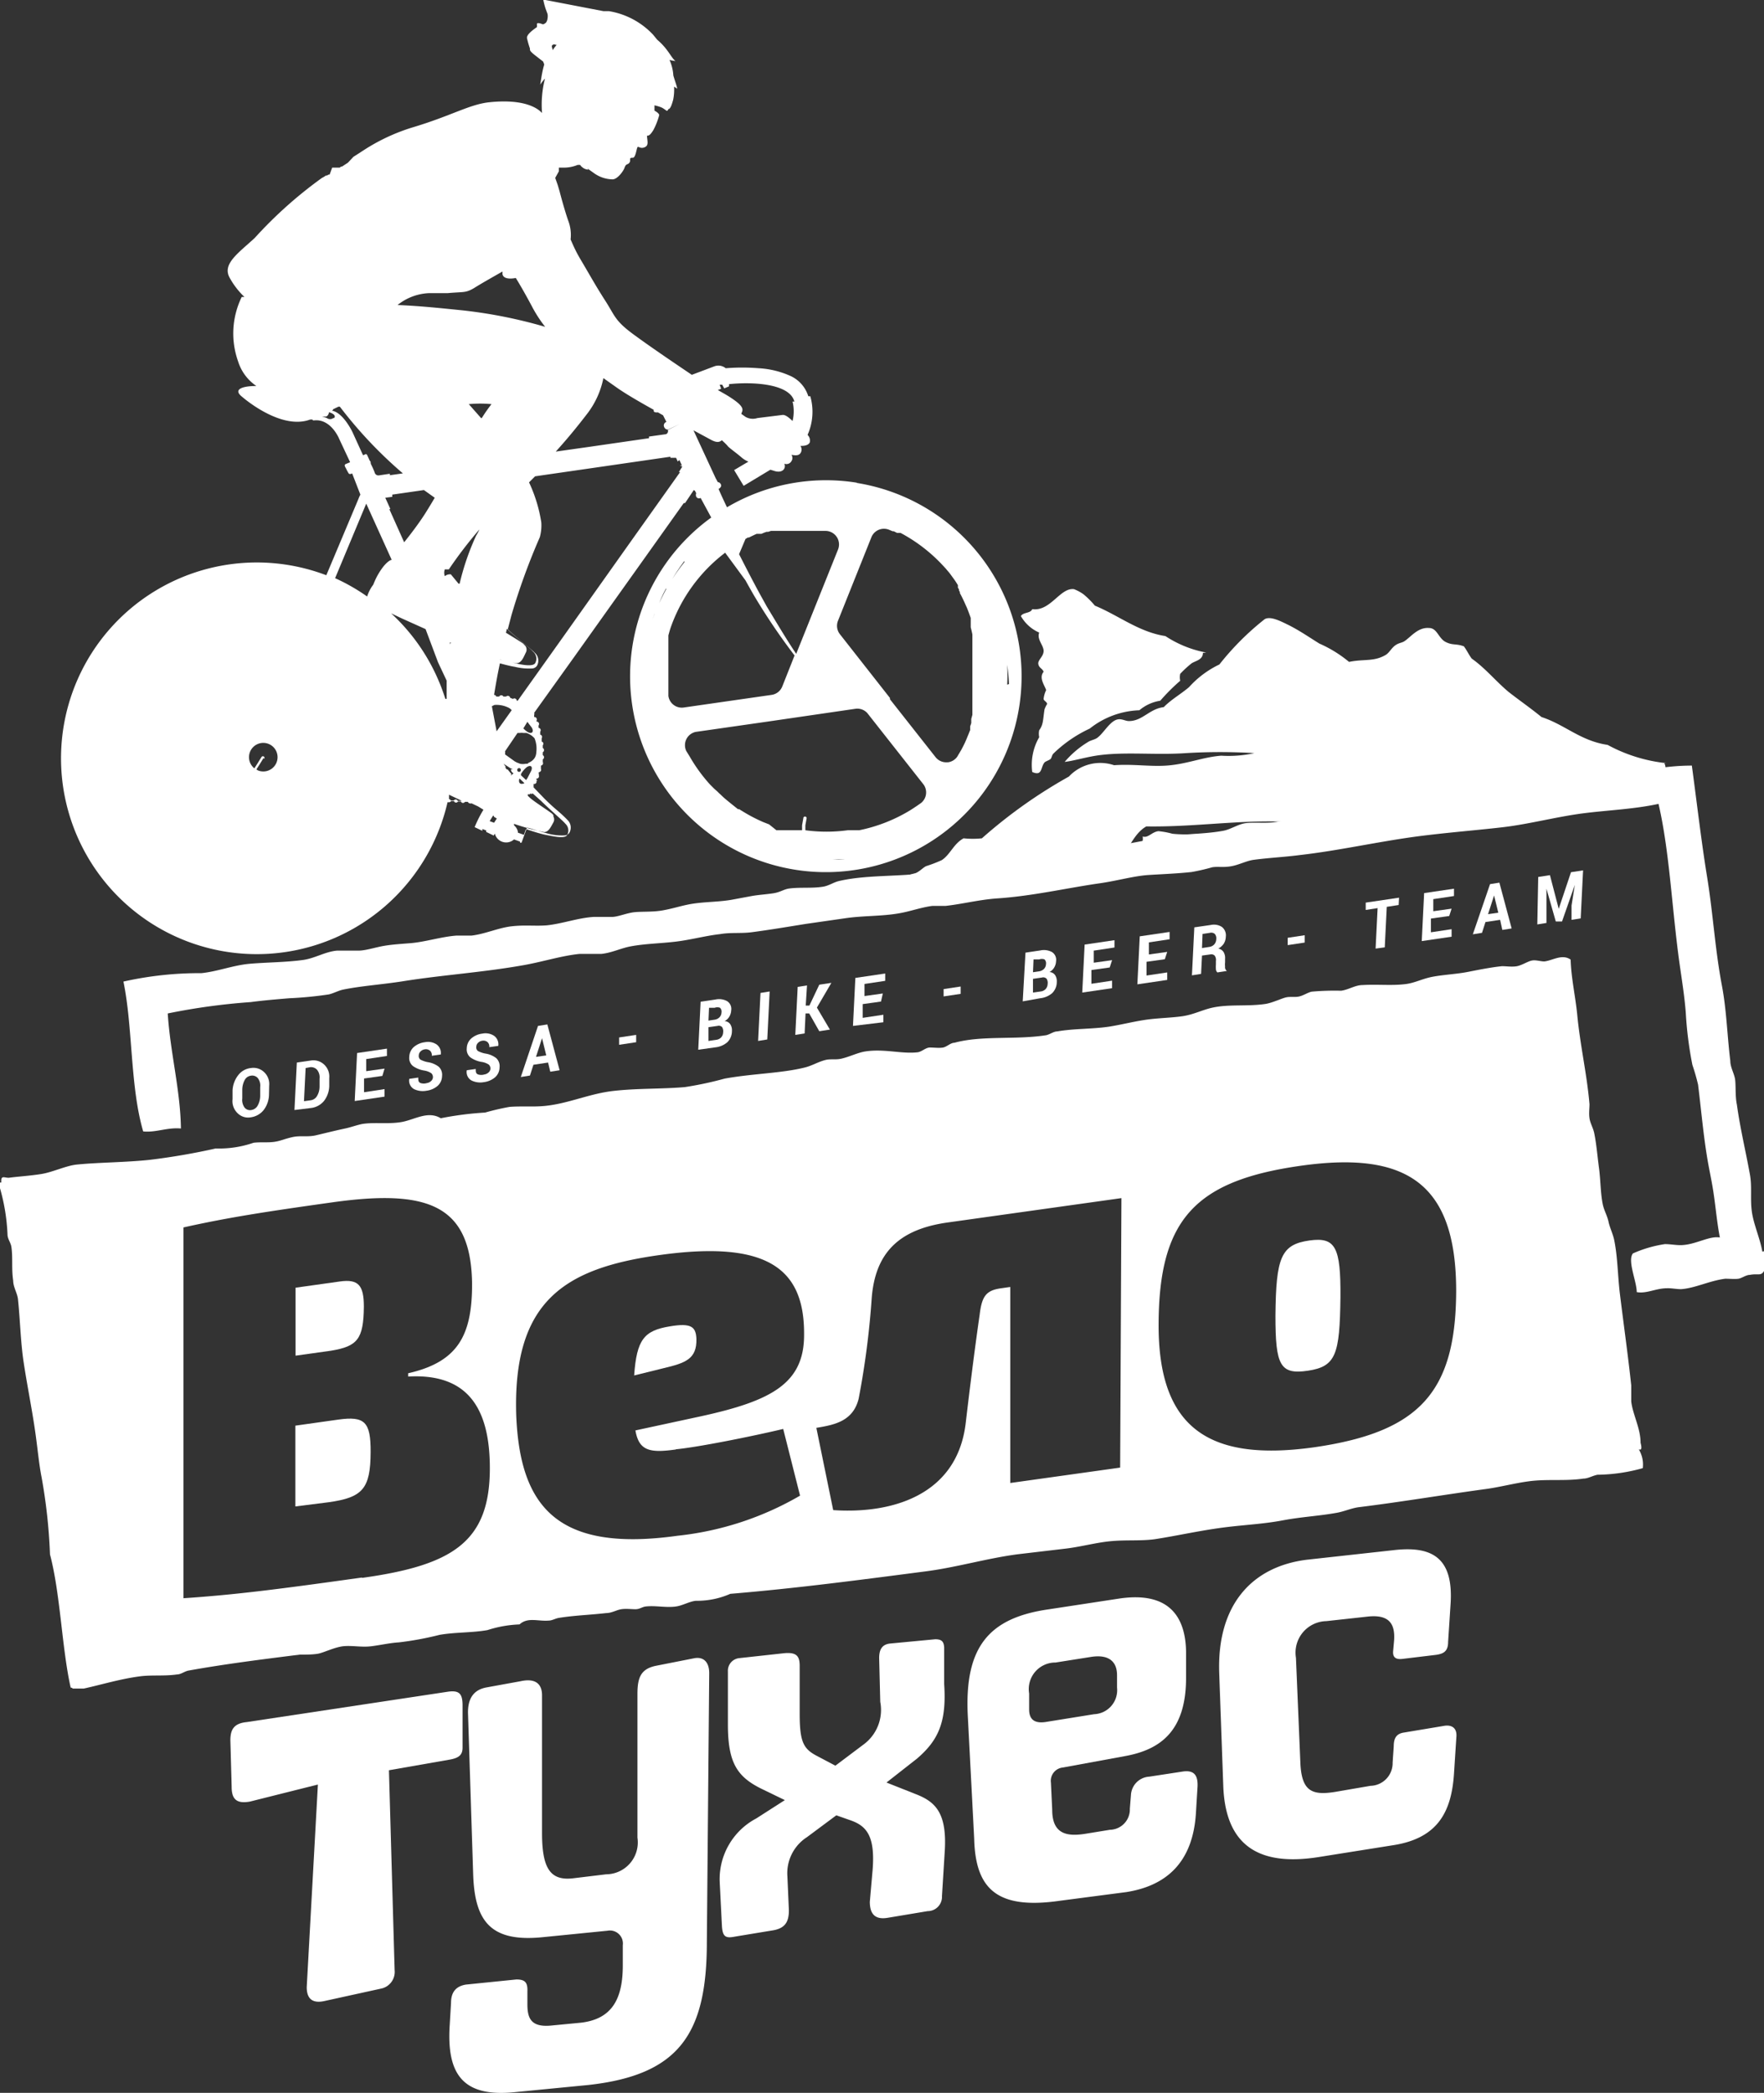
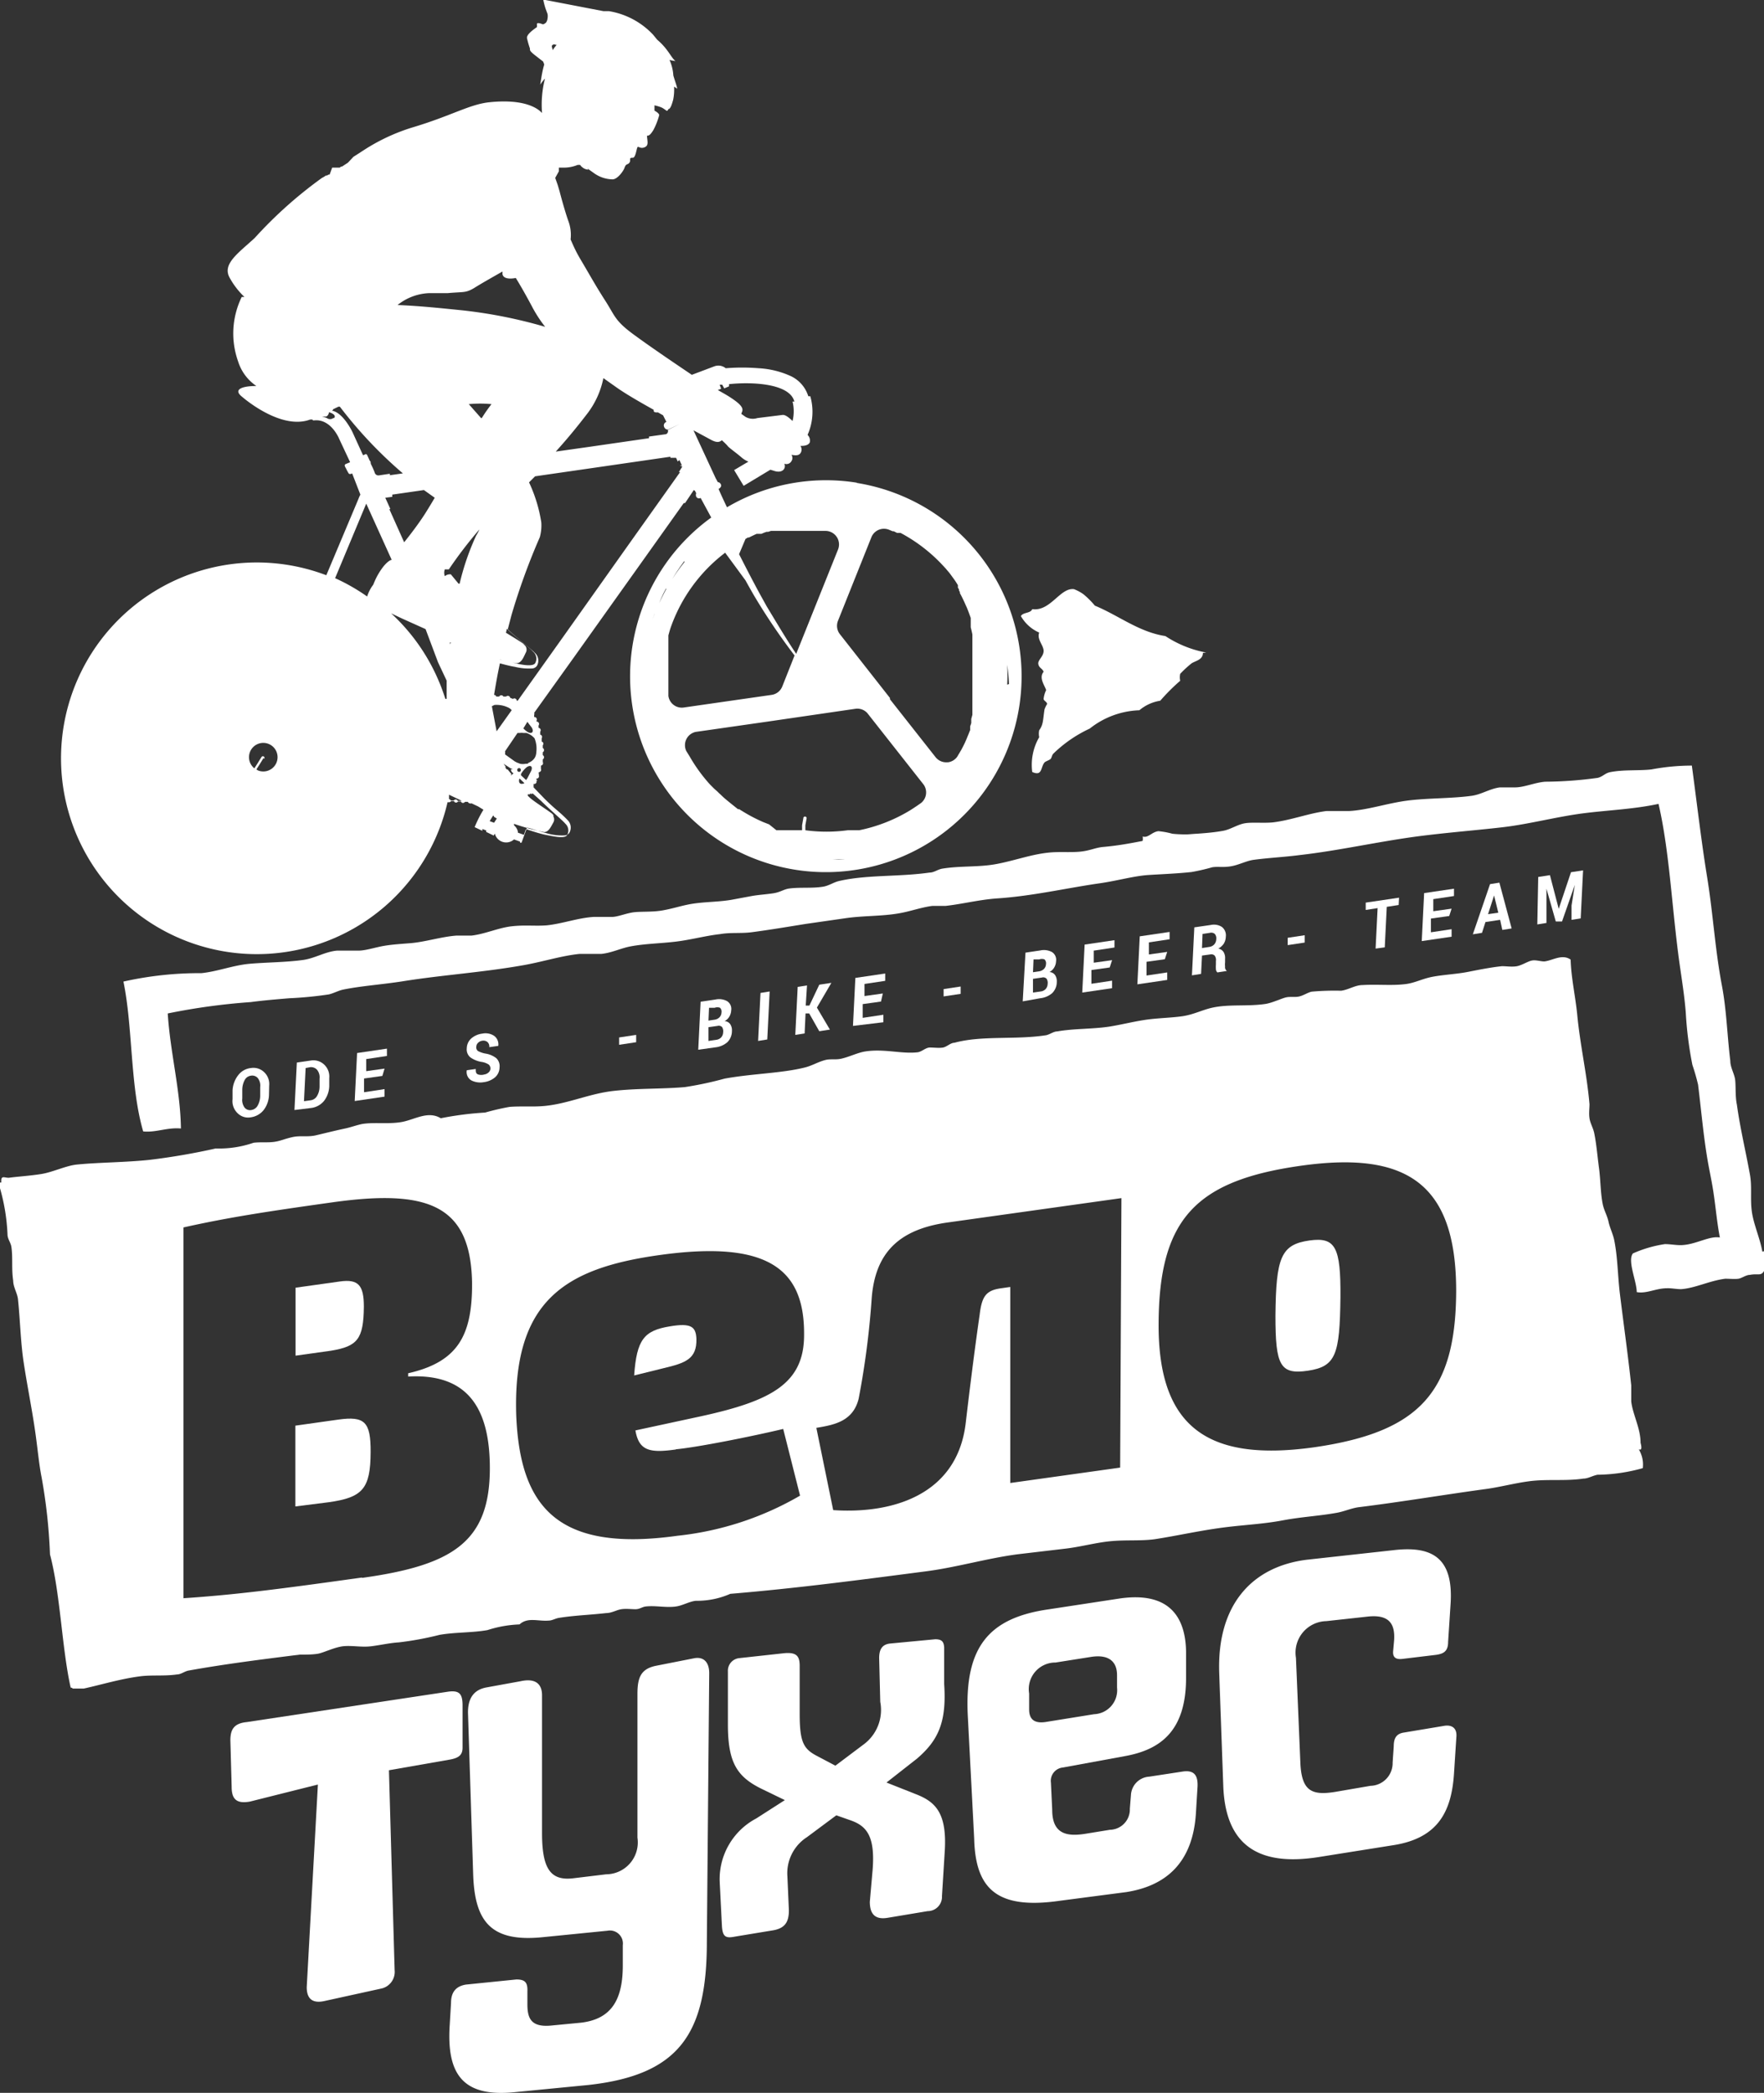
<svg xmlns="http://www.w3.org/2000/svg" viewBox="0 0 96.33 114.24">
  <rect x="0" y="0" width="96.33" height="114.24" fill="#333333" stroke="none" />
  <defs>
    <style>.cls-1,.cls-2{fill:#fff;}.cls-1{fill-rule:evenodd;}</style>
  </defs>
  <title>Asset 4</title>
  <g id="Layer_2" data-name="Layer 2">
    <g id="_19" data-name="19">
      <path class="cls-1" d="M96.33,68.3v1.08c-.17.29-.32.12-.77.21-.21,0-.44.18-.62.21s-.53,0-.72,0c-.84.1-1.66.52-2.42.57-.25,0-.53-.06-.77-.05-.6,0-1.12.31-1.65.21,0-.59-.52-1.71-.21-2.11a6.69,6.69,0,0,1,1.75-.51c.34,0,.68.08,1,.05.75-.06,1.45-.51,2-.41-.18-.92-.24-1.86-.41-2.83-.08-.46-.18-.92-.26-1.39-.23-1.35-.34-2.66-.52-4.12a11.21,11.21,0,0,0-.31-1.08,20.31,20.31,0,0,1-.36-2.83c-.07-.94-.23-1.89-.36-2.83-.41-3-.53-6-1.13-8.59-1.34.29-2.72.34-4.07.51-1.5.19-3,.6-4.48.77s-3.16.3-4.73.51c-2.12.29-4.25.77-6.28,1-.83.11-1.68.15-2.52.26-.42.05-.84.29-1.29.36s-.67,0-1,.05a11.37,11.37,0,0,1-1.13.26c-.74.08-1.49.11-2.32.16s-1.78.33-2.73.46c-1.86.27-3.63.69-5.56.82-1,.07-1.91.31-2.83.41-.23,0-.49,0-.72,0-.62.08-1.23.31-1.85.41-.94.16-1.91.12-2.88.26l-2.16.31c-1,.16-2,.33-3,.46-.57.07-1.13,0-1.7.1-.8.09-1.59.31-2.42.41s-1.68.11-2.47.26c-.53.1-1.05.36-1.6.41-.39,0-.8,0-1.18,0-1,.1-2,.43-3.09.62-2.2.39-4.41.53-6.54.87-1.13.18-2.26.25-3.29.46-.27.06-.51.2-.77.26a20.71,20.71,0,0,1-2.16.21c-.72.06-1.44.12-2.11.21a34.76,34.76,0,0,0-4.53.62c.14,2.16.69,4.18.72,6.28-.75-.07-1.36.23-2.06.16-.72-2.45-.56-5.68-1.08-8.18A19,19,0,0,1,11,53.12c.88-.09,1.73-.43,2.62-.51s2-.08,2.93-.21c.65-.09,1.2-.45,1.85-.51.38,0,.79,0,1.18,0s.92-.18,1.39-.26,1-.11,1.49-.15c.83-.08,1.65-.35,2.47-.41.27,0,.55,0,.82,0,.76-.09,1.47-.43,2.21-.51s1.26,0,1.9-.05c.86-.09,1.71-.41,2.57-.46.35,0,.69,0,1,0s.81-.22,1.24-.26,1,0,1.54-.1.86-.21,1.34-.31c.77-.16,1.58-.13,2.37-.26l1.13-.21c.4-.07.79-.09,1.18-.15s.57-.22.87-.26c.6-.08,1.24,0,1.85-.1.31-.05.57-.24.87-.31,1.51-.35,3.26-.22,4.94-.46.24,0,.43-.16.67-.21,1-.17,2-.07,3-.26s1.87-.52,2.83-.62c.56-.06,1.14,0,1.7-.05s.84-.22,1.29-.26c1.49-.13,2.6-.47,3.86-.62.89-.1,1.8-.1,2.68-.26.4-.07.78-.34,1.18-.41s1,0,1.54-.05c1-.12,2-.51,2.93-.62.41,0,.83,0,1.23,0,1-.05,2.1-.43,3.19-.57s2.4-.11,3.5-.26c.53-.07,1-.39,1.54-.46.27,0,.56,0,.82,0,.52,0,1.07-.26,1.65-.31a21.75,21.75,0,0,0,2.88-.21c.28-.07.39-.25.67-.31.76-.15,1.55-.07,2.26-.15a12,12,0,0,1,2.21-.21c.27,2,.52,4.15.82,6,.34,2.06.44,4,.82,6,.26,1.37.29,2.75.46,4.12,0,.35.21.68.26,1s0,.93.1,1.39c.18,1.31.49,2.57.72,3.86.11.65,0,1.31.1,2s.44,1.43.57,2.16" />
      <path class="cls-1" d="M19.87,71.33c0-1.18-.3-1.52-1.31-1.38l-2.42.34V74l1.93-.27C19.53,73.49,19.85,73.09,19.87,71.33Z" />
      <path class="cls-1" d="M36.58,72.4c-1.41.23-1.81.72-1.95,2.68l1.62-.4c1.17-.28,1.81-.49,1.78-1.6C38,72.43,37.76,72.2,36.58,72.4Z" />
      <path class="cls-1" d="M18.47,77.49l-2.34.33v4.41L17.95,82c1.85-.26,2.28-.73,2.29-2.73C20.25,77.6,19.91,77.29,18.47,77.49Z" />
      <path class="cls-1" d="M71.52,67.71c-1.56.22-1.84.9-1.87,4.11,0,2.71.25,3.23,1.78,3s1.73-.89,1.77-4C73.22,68.07,72.93,67.52,71.52,67.71Z" />
      <path class="cls-1" d="M89.49,79.11c.24.11.11-.3.1-.36,0-.79-.44-1.57-.51-2.26,0-.29,0-.58,0-.87-.18-1.67-.42-3.37-.62-5-.12-1-.12-2-.31-2.93-.06-.31-.24-.67-.31-1s-.24-.61-.31-.93c-.13-.61-.12-1.33-.21-2s-.14-1.32-.26-1.9c-.06-.3-.22-.54-.26-.82s0-.52,0-.77c-.14-1.64-.51-3.2-.67-4.89-.1-1-.33-2-.36-3-.47-.33-1,.06-1.44.1-.21,0-.45-.09-.67-.05s-.55.26-.82.31-.55,0-.82,0c-.59.06-1.24.19-1.85.31s-1.29.15-1.9.26-1,.35-1.54.41c-.75.09-1.53,0-2.32.05-.41,0-.77.26-1.18.31a14.16,14.16,0,0,0-1.6.05c-.22.05-.43.2-.67.26s-.48,0-.72.05-.75.3-1.13.36c-1,.15-2,0-2.93.21-.53.12-1,.37-1.6.46s-1.42.1-2.11.21-1.27.26-1.9.36c-.95.14-1.92.1-2.83.26-.21,0-.41.17-.62.21-1.69.26-3.5,0-5,.41-.21,0-.41.22-.62.26s-.49,0-.72,0-.44.23-.67.26c-.87.1-1.81-.2-2.83-.05-.44.06-.93.32-1.39.41-.26.05-.54,0-.77.05-.4.09-.75.31-1.13.41-1.28.33-2.92.34-4.43.62a19.15,19.15,0,0,1-2.16.46c-1.29.11-2.59.06-3.91.21s-2.47.7-3.76.82c-.63.06-1.26,0-1.9.05a13.27,13.27,0,0,0-1.34.31,17.75,17.75,0,0,0-2.42.31c-.71-.43-1.44.09-2.16.21s-1.45,0-2.11.1c-.32.06-.65.19-1,.26-.56.12-1.07.25-1.54.36s-.84,0-1.29.1-.64.21-1,.26-.75,0-1.13.05a5.76,5.76,0,0,1-2.06.31,36.2,36.2,0,0,1-3.6.62c-1.29.14-2.83.14-4,.26-.57.06-1.3.41-1.9.51s-1.39.15-1.8.21c-.26,0-.44-.16-.41.26H0v.31a10.79,10.79,0,0,1,.41,2.52c0,.24.17.44.21.67.09.6,0,1.19.1,1.85,0,.35.22.68.26,1,.12,1.13.14,2.31.31,3.45s.44,2.48.62,3.71c.13.88.22,1.88.36,2.57a29.85,29.85,0,0,1,.46,4.22C3.3,87,3.38,90,3.86,92.12c0,0,.1,0,.1.05h.62c1-.22,2-.53,3.09-.67.64-.08,1.31,0,2-.1.21,0,.41-.17.62-.21,2-.36,4-.61,6.07-.87.34,0,.7,0,1-.05s.91-.36,1.39-.41,1,.07,1.54,0,1-.18,1.49-.21A17.07,17.07,0,0,0,24,89.24c.86-.15,1.77-.11,2.62-.26a6.41,6.41,0,0,1,1.75-.31c.45-.41,1-.16,1.6-.21.18,0,.36-.12.57-.15.9-.14,1.6-.15,2.57-.26.29,0,.56-.17.82-.21s.53,0,.77,0,.37-.13.57-.15c.54-.06,1.12.08,1.65,0,.36-.05.71-.27,1.08-.31A4.5,4.5,0,0,0,39.88,87c3.62-.3,7.16-.77,10.7-1.23,1.68-.22,3.32-.71,5-.93l2.63-.31c.84-.1,1.68-.34,2.52-.41s1.56,0,2.32-.1c1.25-.19,2.57-.5,4-.67,1-.12,2-.17,3-.36s2-.24,2.93-.41c.42-.07.82-.26,1.23-.31,2.35-.29,4.7-.69,7-1,.76-.11,1.51-.31,2.26-.41,1-.14,2,0,3-.15.25,0,.5-.16.77-.21a9.51,9.51,0,0,0,2.47-.36A1.61,1.61,0,0,0,89.49,79.11Zm-69.72,7c-4.5.63-6.9.94-9.75,1.13V67c2.45-.55,4.64-.88,8.13-1.37,5.28-.74,7.58.17,7.63,4.46,0,2.79-.76,4.25-3.49,4.87v.18c3.18-.18,4.46,1.64,4.46,5C26.75,84.16,24.73,85.44,19.77,86.13Zm17.14-7C38.09,79,41,78.42,42.77,78l.92,3.64A16.81,16.81,0,0,1,37,83.83c-6.58.92-8.61-1.59-8.81-6.59C28,71,30.85,69.23,36,68.51c6-.84,7.94.8,7.91,4.36,0,2.65-1.79,3.6-5.64,4.44l-3.57.77C34.89,79.2,35.49,79.32,36.91,79.12Zm24.26,1-6,.84,0-10.7-.49.07c-.81.11-1.06.41-1.18,1.43-.3,2.07-.6,4.53-.76,5.9-.45,3.95-4,5-7.24,4.78l-.92-4.49c.95-.16,2-.34,2.31-1.59a45.5,45.5,0,0,0,.71-5.45c.18-2.47,1.44-3.79,4.15-4.17l9.49-1.33ZM71.77,79c-5.71.8-8.52-1-8.5-6.72s2-7.84,7.79-8.65,8.46,1,8.46,6.84C79.5,76,77.51,78.17,71.77,79Z" />
      <path class="cls-1" d="M65.69,35.64c0,.38-.41.43-.62.57a5.91,5.91,0,0,0-.62.57.87.87,0,0,0,0,.38,10.6,10.6,0,0,0-1.09,1.09,2.31,2.31,0,0,0-1.14.52,4.6,4.6,0,0,0-2.71,1,7.15,7.15,0,0,0-2,1.38c-.08.11-.08.22-.14.28s-.28.13-.33.19c-.22.26-.11.77-.67.52a3,3,0,0,1,.38-1.9.89.89,0,0,1,0-.38c.23-.31.2-.56.29-1.14a1.65,1.65,0,0,1,.14-.29c0-.12-.19-.18-.19-.28a1.43,1.43,0,0,1,.14-.48c-.09-.27-.41-.67-.14-1-.06-.18-.26-.21-.29-.43s.29-.4.29-.71-.38-.63-.24-1a2.13,2.13,0,0,1-1-.9c.12-.22.53-.14.62-.38,1,.14,1.52-1.19,2.28-1.09a2.35,2.35,0,0,1,.52.28,4.79,4.79,0,0,1,.62.62c1.29.53,2.4,1.44,3.85,1.66a6.06,6.06,0,0,0,2.23.9" />
      <path class="cls-1" d="M68.25,45.85c-1.95.51-4.26.65-6.32,1,.1-.48.55-.66.47-1.19.3.1.5-.25.86-.29a4.37,4.37,0,0,1,.76.14c1.47.16,3.33-.29,4.23.28" />
-       <path class="cls-1" d="M90.87,41.63c.14.2.08.61.1,1-7.16,1-14.25,2.14-21.29,3.14a8.82,8.82,0,0,1,2-.76c-2.85-.46-5.93.15-9.08.1-.71.4-.93,1.28-1.52,1.81a13.22,13.22,0,0,0-1.76.33c-.81.08-1.65-.13-2.47,0-.47.07-.89.25-1.33.28s-.78,0-1.19,0-1,.33-1.57.38-1.18-.07-1.76,0c-.38,0-.79.23-1.19.28s-.55,0-.81,0c-.46.07-.89.39-1.33.33A11.44,11.44,0,0,1,50,47.66c.22-.09.38-.28.57-.38a7.44,7.44,0,0,0,.86-.33c.47-.31.64-.89,1.19-1.19a4.77,4.77,0,0,0,1,0,27,27,0,0,1,4.75-3.37,2.35,2.35,0,0,1,2.47-.62c1.12-.08,2.08.11,3.09,0s1.82-.45,2.76-.52a6.56,6.56,0,0,0,1.81-.14,31,31,0,0,0-3.75,0c-1.59.11-3.2-.07-4.61.1-.73.08-1.43.31-2,.38a5.22,5.22,0,0,1,1.28-1.09c.15-.1.37-.12.52-.24.37-.28.72-1,1.19-1,.19,0,.35.1.52.1.74,0,1.12-.67,1.9-.76.41-.42.92-.7,1.38-1.09a5.3,5.3,0,0,1,1.66-1.24,14.9,14.9,0,0,1,2.47-2.47c.32-.19.9.12,1.33.33.61.31,1.11.66,1.66,1a6.8,6.8,0,0,1,1.62,1c.83-.17,1.35,0,2-.38.2-.12.31-.37.52-.52s.36-.13.52-.24c.35-.24.73-.76,1.33-.71.44,0,.51.56.9.76s.57.08,1,.24c.16.21.27.46.43.67.75.53,1.29,1.21,2,1.81.6.47,1.17.86,1.81,1.38,1.29.42,2.12,1.3,3.61,1.52a8.58,8.58,0,0,0,3.23,1" />
      <path class="cls-2" d="M21.55,107.54a.93.93,0,0,1-.7,1l-3.1.68c-.63.15-1-.06-1-.75l.61-11.06-3.71.93c-.72.13-1-.12-1-.8L12.58,95c0-.58.18-.93.9-1l11-1.66c.6-.08.77.12.78.7v2.36c0,.39-.2.55-.65.64l-3.37.59Z" />
      <path class="cls-2" d="M28.43,91.77c.72-.16,1.16.07,1.17.75l0,7.55c0,2,.5,2.62,1.76,2.45l1.74-.21a1.74,1.74,0,0,0,1.71-2V92.46c0-.91.2-1.36,1-1.53l2.08-.41c.48-.1.83.15.84.79L38.6,106c0,5-1.49,7.26-6.47,7.81l-4,.39c-2.88.3-3.75-1-3.57-3.69l.07-1.18c0-.59.27-.91.81-1l2.76-.28c.48,0,.62.17.6.66l0,.68c0,.78.19,1.3,1.36,1.17l1.56-.15c1.74-.2,2.29-1.35,2.29-3.13v-1.1a.71.71,0,0,0-.84-.79l-3.51.35c-2.88.3-3.73-.88-3.82-3.4l-.28-8.74c-.05-1.06.47-1.39,1-1.49Z" />
      <path class="cls-2" d="M51.44,103.5a.78.78,0,0,1-.78.82l-2.16.36c-.72.13-1-.21-1-.87l.15-1.71c.16-1.93-.36-2.45-1.24-2.75l-.74-.26-1.6,1.19A2.34,2.34,0,0,0,43,102.44l.08,1.84c0,.67-.24,1-.94,1.1l-2,.33c-.54.11-.69,0-.72-.65l-.12-2.38a3.75,3.75,0,0,1,2-3.42l1.56-1-1.26-.61c-1.35-.66-1.83-1.43-1.85-3.41v-3a.69.69,0,0,1,.62-.73l2.46-.27c.69-.06.83.18.84.66v2.66c0,1.49.2,1.88.87,2.25l1.08.57,1.53-1.15a2.34,2.34,0,0,0,.92-2.33l-.06-2.39c0-.42.12-.76.63-.8l2.43-.23c.33,0,.47.1.49.45l0,2C51.7,94,51.24,95,50.07,96L48.41,97.3l1.59.63c1.06.41,1.73,1,1.59,3.15Z" />
      <path class="cls-2" d="M57.91,103.75c-3.42.5-4.64-.6-4.71-3.37l-.35-6.72c-.19-3.76,1.15-5.34,4.39-5.81l3.87-.59c2.82-.42,3.63,1.09,3.66,2.9v1.42c0,2.88-1.37,3.91-3.29,4.27l-3.43.63a.73.73,0,0,0-.66.83l.07,1.48c0,1.36.84,1.47,1.86,1.3l1.29-.21a1.11,1.11,0,0,0,1.09-1.15l.06-.75a1.06,1.06,0,0,1,1-1l1.83-.28c.63-.09.86.21.8.93l-.08,1.31c-.16,2.74-1.64,4-3.8,4.34Zm-.27-13a1.45,1.45,0,0,0-1.44,1.69l0,.87c0,.61.36.79,1,.67l2.55-.41A1.31,1.31,0,0,0,61,92.12v-.68c0-.68-.38-1.15-1.4-1Z" />
      <path class="cls-2" d="M76.07,84.62c2.16-.26,3.33.42,3.14,3l-.13,2c0,.53-.26.65-.65.71l-1.83.22c-.39.05-.56-.09-.52-.45l.05-.56c.06-.88-.25-1.42-1.42-1.3l-2.28.25a1.72,1.72,0,0,0-1.66,2l.24,5.7c.06,1.58.62,1.83,1.91,1.62l1.92-.33a1.24,1.24,0,0,0,1.21-1.27l.06-.88c0-.46.15-.7.57-.76l2.22-.37c.39-.05.68.13.63.63l-.13,2c-.14,2.09-.9,3.49-3.25,3.88l-4.15.66c-3.12.49-5.09-.5-5.2-3.92l-.22-6.12c-.13-3.71,1.77-5.81,4.77-6.19Z" />
      <path class="cls-2" d="M14.69,59.74a1.43,1.43,0,0,1-.29.85,1.09,1.09,0,0,1-.71.4.81.81,0,0,1-.71-.22A.91.91,0,0,1,12.7,60l0-.47A1.46,1.46,0,0,1,13,58.7a1,1,0,0,1,.7-.4.84.84,0,0,1,.72.22.89.89,0,0,1,.28.74Zm-.48-.4a.67.67,0,0,0-.13-.49.4.4,0,0,0-.39-.13.44.44,0,0,0-.33.24,1.14,1.14,0,0,0-.13.52l0,.48a.71.71,0,0,0,.12.49.38.38,0,0,0,.38.14.47.47,0,0,0,.34-.24,1.11,1.11,0,0,0,.14-.52Z" />
      <path class="cls-2" d="M16.08,60.59,16.21,58l.76-.11a.85.85,0,0,1,.72.21.89.89,0,0,1,.29.74l0,.43a1.39,1.39,0,0,1-.29.83,1.08,1.08,0,0,1-.7.38Zm.61-2.29-.09,1.81.36-.05a.47.47,0,0,0,.35-.23,1,1,0,0,0,.14-.51l0-.44a.65.65,0,0,0-.14-.49.44.44,0,0,0-.41-.13Z" />
      <path class="cls-2" d="M20.88,58.73l-1,.14,0,.75L21,59.45l0,.41-1.63.24.13-2.62,1.63-.24,0,.4L20,57.81l0,.66,1-.14Z" />
-       <path class="cls-2" d="M23.64,58.83a.29.29,0,0,0-.09-.25,1,1,0,0,0-.36-.14,1.46,1.46,0,0,1-.64-.25.56.56,0,0,1-.2-.5.74.74,0,0,1,.25-.54,1.13,1.13,0,0,1,.6-.26.85.85,0,0,1,.64.12.57.57,0,0,1,.23.55h0l-.49.07a.33.33,0,0,0-.1-.28.35.35,0,0,0-.29-.07.39.39,0,0,0-.22.11.3.3,0,0,0-.1.21.25.25,0,0,0,.09.24,1.41,1.41,0,0,0,.41.14,1.28,1.28,0,0,1,.59.25.6.6,0,0,1,.18.51.73.73,0,0,1-.25.54,1.17,1.17,0,0,1-.61.26,1.09,1.09,0,0,1-.67-.09.53.53,0,0,1-.26-.56h0l.49-.07c0,.15,0,.25.13.3a.57.57,0,0,0,.34,0,.43.43,0,0,0,.23-.11A.3.3,0,0,0,23.64,58.83Z" />
      <path class="cls-2" d="M26.78,58.36a.29.29,0,0,0-.09-.25,1,1,0,0,0-.36-.14,1.46,1.46,0,0,1-.64-.25.56.56,0,0,1-.2-.5.74.74,0,0,1,.25-.54,1.13,1.13,0,0,1,.6-.26.85.85,0,0,1,.64.12.57.57,0,0,1,.23.55h0l-.49.07a.33.33,0,0,0-.1-.28.35.35,0,0,0-.29-.07.39.39,0,0,0-.22.11.3.3,0,0,0-.1.21.25.25,0,0,0,.09.24,1.41,1.41,0,0,0,.41.14,1.28,1.28,0,0,1,.59.25.6.6,0,0,1,.18.51.73.73,0,0,1-.25.54,1.17,1.17,0,0,1-.61.26,1.09,1.09,0,0,1-.67-.09.53.53,0,0,1-.26-.56h0l.49-.07c0,.15,0,.25.13.3a.58.58,0,0,0,.34,0,.43.43,0,0,0,.23-.11A.3.3,0,0,0,26.78,58.36Z" />
-       <path class="cls-2" d="M29.93,58l-.8.12-.19.59-.5.08L29.38,56l.51-.08.67,2.5-.51.08Zm-.66-.31.56-.08-.23-.94h0Z" />
      <path class="cls-2" d="M34.74,56.89l-.93.14,0-.4.93-.14Z" />
      <path class="cls-2" d="M38.13,57.3l.13-2.62.81-.12a.92.92,0,0,1,.64.09.5.5,0,0,1,.22.5.74.74,0,0,1-.1.34.68.68,0,0,1-.26.25.39.39,0,0,1,.31.17.61.61,0,0,1,.09.37.86.86,0,0,1-.25.61,1.19,1.19,0,0,1-.66.28Zm.56-1.23,0,.75.42-.06a.46.46,0,0,0,.27-.13.43.43,0,0,0,.11-.28.42.42,0,0,0-.06-.29.26.26,0,0,0-.25-.06Zm0-.36.34-.05a.47.47,0,0,0,.26-.13.4.4,0,0,0,.11-.26.29.29,0,0,0-.08-.26.41.41,0,0,0-.29,0l-.31,0Z" />
      <path class="cls-2" d="M41.9,56.74l-.5.08.13-2.62.5-.08Z" />
      <path class="cls-2" d="M44.19,55.32l-.2,0-.05,1.09-.51.08.13-2.62.51-.08L44,54.89l.2,0,.54-1.14.66-.1L44.61,55l.71,1.2-.58.09Z" />
      <path class="cls-2" d="M48.11,54.67l-1,.14,0,.75,1.13-.17,0,.41L46.58,56l.13-2.62,1.63-.24,0,.4-1.13.17,0,.66,1-.14Z" />
      <path class="cls-2" d="M52.46,54.25l-.93.14,0-.4.93-.14Z" />
      <path class="cls-2" d="M55.85,54.66,56,52l.81-.12a.93.93,0,0,1,.64.09.5.5,0,0,1,.22.5.74.74,0,0,1-.1.34.67.67,0,0,1-.26.25.39.39,0,0,1,.31.17.61.61,0,0,1,.09.37.86.86,0,0,1-.25.61,1.19,1.19,0,0,1-.66.28Zm.56-1.23,0,.75.42-.06a.45.45,0,0,0,.27-.13.43.43,0,0,0,.11-.28.42.42,0,0,0-.06-.29.26.26,0,0,0-.25-.06Zm0-.36.34-.05a.47.47,0,0,0,.26-.13.39.39,0,0,0,.11-.26.29.29,0,0,0-.08-.26.41.41,0,0,0-.29,0l-.31,0Z" />
      <path class="cls-2" d="M60.6,52.81l-1,.14,0,.75,1.13-.17,0,.41-1.63.24.13-2.62,1.63-.24,0,.4-1.13.17,0,.66,1-.14Z" />
      <path class="cls-2" d="M63.61,52.36l-1,.14,0,.75,1.13-.17,0,.41-1.63.24.13-2.62,1.63-.24,0,.4-1.13.17,0,.66,1-.14Z" />
      <path class="cls-2" d="M65.64,52.16l-.05,1-.5.08.13-2.62.9-.13a.8.8,0,0,1,.61.11.58.58,0,0,1,.21.53.76.76,0,0,1-.11.38.87.87,0,0,1-.3.27.43.43,0,0,1,.29.19.63.63,0,0,1,.08.37v.19a1,1,0,0,0,0,.23A.25.25,0,0,0,67,53v0l-.52.08a.25.25,0,0,1-.08-.18,1.59,1.59,0,0,1,0-.25v-.19a.4.4,0,0,0-.07-.3.27.27,0,0,0-.25-.06Zm0-.41.39-.06a.46.46,0,0,0,.28-.14.45.45,0,0,0,.11-.29.36.36,0,0,0-.08-.28.3.3,0,0,0-.27-.06l-.4.06Z" />
      <path class="cls-2" d="M71.25,51.45l-.93.14,0-.4.93-.14Z" />
      <path class="cls-2" d="M76.38,49.4l-.65.1-.11,2.21-.5.07.11-2.21-.65.1,0-.4L76.4,49Z" />
      <path class="cls-2" d="M79.14,50l-1,.14,0,.75,1.13-.17,0,.41-1.63.24.13-2.62,1.63-.24,0,.4-1.13.17,0,.66,1-.14Z" />
      <path class="cls-2" d="M81.92,50.21l-.8.12-.19.59-.5.08.94-2.74.51-.08.67,2.5-.51.08Zm-.66-.31.56-.08-.23-.94h0Z" />
      <path class="cls-2" d="M84.64,47.77l.48,1.84h0l.67-2,.66-.1-.13,2.62-.5.08,0-.78L86,48.3h0l-.7,2-.34,0-.51-1.79h0v1.09l0,.78-.5.08L84,47.87Z" />
      <path class="cls-2" d="M46.8,26.35a10.64,10.64,0,0,0-7.1,1.34c-.3-.62-.46-1-.46-1s.19-.1.13-.24-.17-.13-.17-.13l-.12-.22,0,0-1.21-2.61,1,.54c.25.12.4.13.55,0,.12.11.26.24.33.33s.51.4.78.64a1.49,1.49,0,0,0,.34.2l-.24.14-.54.32.52.86.53-.32.93-.56.26.08c.42.11.61-.17.5-.41a.31.31,0,0,0,.39-.14.3.3,0,0,0,0-.34h0c.09,0,.36.09.49-.09a.35.35,0,0,0,0-.4l0,0c.13,0,.42,0,.51-.19a.43.43,0,0,0-.12-.41,3.1,3.1,0,0,0,.15-2.11l-.11,0a1.8,1.8,0,0,0-1-1.12,4.85,4.85,0,0,0-1.71-.41,11.27,11.27,0,0,0-1.8,0A.63.63,0,0,0,39,20l-1.22.46C37.1,20,35.61,19,34.59,18.25s-1-1-1.54-1.84-.79-1.31-1.33-2.22a7.78,7.78,0,0,1-.45-.87l-.11-.25,0,0a2.18,2.18,0,0,0-.12-1c-.09-.24-.29-.89-.48-1.62l-.1-.34-.14-.4.2-.36V9.15h.21A2,2,0,0,0,31.55,9l.13,0a.46.46,0,0,0,.12.13.54.54,0,0,0,.33.13l-.06-.09.07.07.31.22a1.78,1.78,0,0,0,1,.33c.27,0,.59-.45.65-.62s.1-.18.19-.22a.22.22,0,0,0,.12-.23c0-.08,0-.11.15-.11s.2-.49.25-.57.15.1.39,0,.15-.32.13-.63c.12,0,.19-.06.35-.31A3.86,3.86,0,0,0,36,6.28l0,0s0-.1-.26-.24V6c0-.07,0-.16,0-.25a2.53,2.53,0,0,1,.37.11c.14.06.28.19.31.19a.1.1,0,0,0,.07-.09h0c.12,0,.2-.26.27-.51a2.75,2.75,0,0,0,.05-.72l.17.11c0-.09-.11-.38-.21-.72a2.4,2.4,0,0,0-.21-.85,1.77,1.77,0,0,0,.33.06c-.23-.15-.39-.65-1-1.16l-.22-.27A4.25,4.25,0,0,0,33.26.61h0c-.19,0-.28,0-.3,0h0L29.79,0h0a.14.14,0,0,0-.12,0s.06.3.13.49l.1.27a.67.67,0,0,1,0,.25.47.47,0,0,1-.08.22h0a.4.4,0,0,1-.17.1c-.2-.08-.34-.1-.33,0s0,.09,0,.15c-.36.25-.57.45-.54.61a5.29,5.29,0,0,0,.16.56h0l0,.06c0,.1.22.26.32.34l.4.31.06.16c-.12.4-.17.82-.22,1.1a2.35,2.35,0,0,1,.26-.33,5.76,5.76,0,0,0-.16,1.88c-.25-.28-1-.78-2.86-.59-1.1.11-2.08.74-4.23,1.38a10.6,10.6,0,0,0-2.62,1.22h0l-.14.09,0,0-.12.08,0,0-.11.07,0,0-.11.07,0,0-.11.07,0,0L19,8.88l0,0-.32.21-.05,0-.08.06-.07,0-.07,0-.07,0-.07,0-.07,0-.06,0L18,9.53l-.06,0-.08.05-.06,0-.09.06,0,0-.14.08a23.34,23.34,0,0,0-3.66,3.27c-.9.83-1.77,1.41-1.38,2.15a4.27,4.27,0,0,0,.82,1.07l-.15,0A4.54,4.54,0,0,0,13,19.72a2.53,2.53,0,0,0,1,1.35c-.76,0-1.29.18-.79.58,0,0,2.1,1.86,3.73,1.25l.12,0a.07.07,0,0,0,.07.05c.94-.12,1.39,1,1.39,1l.6,1.28-.24.1c-.12.05,0,.21,0,.21a2.89,2.89,0,0,0,.16.3c.06.08.19,0,.19,0L19.68,27h0a1.46,1.46,0,0,0-.1.22L17.82,31.4a10.69,10.69,0,1,0,6.62,12.39l.07,0h0a.13.13,0,0,0,.12-.06l.16,0a.13.13,0,0,0,.1.08h0a.13.13,0,0,0,.12-.06l.16,0a.13.13,0,0,0,.1.08h0a.13.13,0,0,0,.12-.06l.16,0a.13.13,0,0,0,.1.08h0a.13.13,0,0,0,.1,0l.36.17h0l.29.18a6.37,6.37,0,0,0-.48.95l.42.2,0-.1.21.08,0,.08.41.2.06-.11v0a.64.64,0,0,0,1.05.32l.33.12,0,.06.08,0,.3-.82c.13,0,.67.21,1.06.3a3,3,0,0,0,1,.12.32.32,0,0,0,.25-.14.57.57,0,0,0-.11-.71c-.1-.11-.31-.31-.57-.53s-.55-.49-.76-.71l-.51-.53,0-.13s0,0,0-.06l0,0a.13.13,0,0,0,.15-.18h0c.07,0,.07,0,0-.06l0-.05a.13.13,0,0,0,.13-.19c.05,0,0,0,0-.07l0-.09a.13.13,0,0,0,.12-.18s0,0,0-.06l0-.12a.13.13,0,0,0,.1-.19l0,0,0-.15a.13.13,0,0,0,0-.23v-.16a.13.13,0,0,0,0-.23v-.15l0,0a.12.12,0,0,0-.06-.2l0-.12s0,0,0-.06a.13.13,0,0,0-.08-.2l0-.09s0-.06,0-.07a.13.13,0,0,0-.09-.21l0-.06s0-.06,0-.07v0a.13.13,0,0,0-.11-.21l0,0c0-.05,0-.06,0-.06l0,0a.13.13,0,0,0-.13-.19h0c0-.05,0-.06,0-.06l0-.06a.13.13,0,0,0,0-.11l2.15-3,3.77-5.29,2.25-3.16,0,0,.07,0,.45-.67s0-.07.09,0l.07.13a.26.26,0,0,0,0,.19.17.17,0,0,0,.24.07l0,0,.58,1.07a10.69,10.69,0,1,0,7.94-1.89Zm-3.43-4.43-.09,0h0a2.2,2.2,0,0,1,0,1.06c-.19-.18-.39-.35-.55-.33l-1.37.17a.81.81,0,0,1-.64-.06l-.24-.17.05-.13c.05-.16,0-.34-.59-.73-.22-.15-.48-.29-.74-.44l.18-.07L39.3,21l.14,0,.11.2.26-.11a.64.64,0,0,0,0-.12C41,20.84,43.12,20.91,43.38,21.92ZM30.18,2.74c0-.1-.1-.23,0-.29s.12,0,.22,0A2.27,2.27,0,0,0,30.18,2.74ZM32.75.82h0ZM25.88,15.73c.44-.28,1.18-.69,1.56-.91l0,.15c.08.36.74.2.74.2l-.07-.09h0c.23.37.56.93,1,1.76a7.22,7.22,0,0,0,.66,1,26.24,26.24,0,0,0-4.52-.9c-1-.1-2.27-.24-3.54-.29A2.94,2.94,0,0,1,23.46,16h1C25.34,15.92,25.41,16,25.88,15.73Zm3.85,26h0ZM21.35,27h.07l1.73-.25.59.42c-.18.31-.34.57-.49.81-.37.59-.89,1.26-1.18,1.62l-.81-1.81.06,0-.28-.62.38-.05V27Zm6.59,11.77-.82,1.15-.26-1.37.14-.07a1.49,1.49,0,0,1,.73.13A.56.56,0,0,1,27.93,38.75Zm.86,3.71-.07.1-.28-.26,0-.07a1.34,1.34,0,0,1,.31-.37l0,0c.25-.17.36,0,.22.25Zm0-3.08.08.11.14.18c.16.22.05.43-.23.25l0,0a1.34,1.34,0,0,1-.21-.18h0Zm-.42,2.73h-.07a.11.11,0,0,1,0-.2h.07a.11.11,0,0,1,0,.2Zm-.06,0h0Zm-.13.53,0,0v.07Zm-.72-1h0Zm.64.47h0L28,42.08h0l0,0Zm-.17,0,.1.09-.14.11,0-.05.05,0L27.72,42l-.05,0-.09-.13.05,0-.13-.18.37.24L28,42l0,0h-.05l-.06,0Zm-.63,1.82h0Zm-12-2.4h0Zm-2.34-.62h0Zm.84,1.67h0Zm-.71-.42h0Zm7.4-3h0a.13.13,0,0,0,.08,0A.13.13,0,0,1,20.48,39.1Zm-6.07,2.24a.09.09,0,0,0-.15-.1h0l-.21.34h0l-.18.28a.78.78,0,1,1,.21.12L14,42l.18-.28h0l.21-.34Zm10.14-6.25,0-.1.05,0Zm-.22,3.31v.14l0-.14Zm-.43-2.33.47,1q0,.5,0,1h0l-.07,0a10.77,10.77,0,0,0-.55-1.4,10.66,10.66,0,0,0-2.41-3.27l.59.28,1.29.58Zm3,8.38.05,0,0,.05.16.1v0l-.15.23-.24-.09Zm1.49-2,.23.22C28.44,42.84,28.29,42.77,28.36,42.5Zm0-.07,0,0,.24.23,0,0,0,0Zm.43-.77-.06,0-.07,0a.77.77,0,0,1-.31,0l-.18-.07-.11-.06-.53-.38a.81.81,0,0,0,0-.17l.68-1,.12,0a.71.71,0,0,1,.21,0l.1,0,.06,0a1,1,0,0,1,.44.29,1.49,1.49,0,0,1,.1.73C29.28,41.31,29.17,41.51,28.82,41.66Zm-.43-3.3h0Zm1.21,3.72h0ZM27.22,38h0Zm.08-2a8.72,8.72,0,0,0,.9.2c.27,0,.38-.3.51-.57a.34.34,0,0,0,0-.34.26.26,0,0,0-.06-.07h0a.48.48,0,0,0-.11-.11c-.1-.07-.56-.36-.91-.57l.05-.22.06.06c.22.21.53.46.79.68s.49.4.58.51a.5.5,0,0,1,.12.62c-.11.22-.75.1-1.13,0s-.59-.13-.82-.19ZM26,29.24a13.64,13.64,0,0,0-.9,2.62h0l-.06,0-.42-.51a.46.46,0,0,0-.33.1.55.55,0,0,1,0-.37h.22a23.38,23.38,0,0,1,1.67-2.18A2.73,2.73,0,0,1,26,29.24Zm.27-6.42-.67-.76h0a6.59,6.59,0,0,1,1.24,0A8.64,8.64,0,0,0,26.31,22.82Zm-8.07,0a.29.29,0,0,1-.35,0,1.33,1.33,0,0,0-.27-.08l.19,0c.16,0,.2-.24.2-.24h0C18.37,22.63,18.29,22.78,18.24,22.82Zm2,2.35s-.1-.22-.15-.33-.18,0-.18,0l-.05,0-.57-1.25s-.47-1-1.06-1.16h-.06a.14.14,0,0,0,.06-.09l.29-.14h.08A23.75,23.75,0,0,0,22,25.84l-.71.1v-.08l-.6.09a.21.21,0,0,1-.23-.16c-.09-.24-.21-.47-.21-.47S20.23,25.17,20.23,25.17ZM20,27.49h0l1.39,3.07h0c-.06,0-.23.09-.45.36a3.73,3.73,0,0,0-.51.88l-.05.12a2.07,2.07,0,0,0-.33.64,10.72,10.72,0,0,0-1.75-1Zm5.16,16.23-.16,0a.13.13,0,0,0-.1-.08h0a.13.13,0,0,0-.12.06l-.16,0a.13.13,0,0,0-.1-.08h0l0-.24.69.33Zm4.39,0c.22.22.51.48.76.71s.47.42.56.53a.5.5,0,0,1,.1.62c-.12.22-.75.07-1.13,0s-.92-.26-1.05-.3h0l-.08,0-.1.29-.33-.12v-.06a.63.63,0,0,0-.21-.34l0-.08a12.68,12.68,0,0,0,1.64.45c.25,0,.37-.28.51-.53a.33.33,0,0,0,0-.32.22.22,0,0,0,0-.07h0a.4.4,0,0,0-.09-.1c-.11-.09-.79-.54-1-.7a2,2,0,0,1-.31-.27.13.13,0,0,0,0-.07l.06,0c.06,0,.07,0,.06-.05h0a.13.13,0,0,0,.15,0v0h0Zm7.71-18.25-.19.3h.07l-2.61,3.67-3.76,5.3-2.5,3.51-.05,0a.13.13,0,0,0-.21-.1l-.15-.06a.13.13,0,0,0-.22-.07l-.15,0a.13.13,0,0,0-.23,0l-.16,0a.13.13,0,0,0-.12-.09h0c.1-.61.2-1.17.32-1.72.23.06.56.15.82.19a3.25,3.25,0,0,0,.93.09.34.34,0,0,0,.28-.16.57.57,0,0,0-.13-.7c-.1-.11-.33-.29-.59-.51s-.56-.47-.79-.68l-.09-.09.2-.77a35.78,35.78,0,0,1,1.55-4.26,2.42,2.42,0,0,0,.08-.8h0a8,8,0,0,0-.67-2.19l0,0,.33-.33,3.39-.49,4-.58h0v.06l.31,0,.09.2.09-.08h0l.14.3-.12,0Zm-.79-2a.18.18,0,0,1-.1.23l-.93.13v.09l-3.32.48-1.77.25c.79-.87,1.39-1.64,1.75-2.11a4.69,4.69,0,0,0,.85-1.9l.75.53c.47.33,1.21.76,2,1.2a.17.17,0,0,0,0,.06c0,.08.13.09.23.08l.28.16.18.36.25-.12h0l-.27.13a.2.2,0,0,0-.1.27.22.22,0,0,0,.21.14l.63-.3h0Zm7.95,23.43a10,10,0,0,0,1.4,0H46l.17,0A10,10,0,0,1,44.44,46.86Zm-.33,0h0Zm-.18,0h0Zm-2.22-.53q.43.16.87.27Q42.14,46.44,41.72,46.28Zm-6.51-10.5q0,.2,0,.41Q35.19,36,35.21,35.78Zm.55-2.31q-.11.29-.2.59Q35.65,33.76,35.76,33.47Zm-.28-.39h0ZM40.06,45.5l.17.1Zm.4.22h0Zm.34.17.07,0ZM41,46,41,46Zm.34.15.07,0Zm1.92.58h0Zm5.34-8.63-2.74-3.49a.74.74,0,0,1-.1-.72l1.82-4.55a.74.74,0,0,1,1-.41h0l.17.07.06,0,.18.09h0l.09,0,.1,0,0,0a8.79,8.79,0,0,1,2.19,1.65h0l.16.17,0,0,0,0,.12.13.1.12h0l0,0,.07.08h0l0,0,.07.09v0l.16.22h0l.08.11h0l.08.12h0l.1.16h0l0,.06,0,.08.06.09,0,.06.05.09,0,.06.06.11,0,0q.14.27.26.55v0l.06.13v0q.11.27.21.56l0,.06,0,.11,0,.06,0,.11,0,.07,0,.1h0q.05.19.09.39h0l0,.15h0l0,.14v.15h0l0,.16,0,.19v.07h0l0,.17v.52s0,.07,0,.11,0,.06,0,.09,0,0,0,0,0,.1,0,.15v.09s0,.08,0,.12v.5l0,.17V38l0,.16v.28l0,.11v.09l0,.2v0l0,.18h0l-.06.22,0,.09,0,.14-.06.18h0l0,.09,0,.11h0v0l-.08.2,0,0-.07.17,0,0-.07.17,0,0-.08.18v0l-.09.18h0l-.1.19h0l-.22.37,0,0h0a.74.74,0,0,1-.5.3h-.06a.74.74,0,0,1-.62-.28h0l-2.49-3.16ZM54,41.37l.12-.26Zm1-4a10,10,0,0,0,0-1.08A10,10,0,0,1,55.1,37.34ZM40.71,29.42l0,0,.13-.08.06,0,.12-.06h0l0,0,0,0,.19-.09h0l.11-.05.09,0,.11,0h0l.06,0h0l.14-.06h0l.14-.05.09,0,.15-.05h0l.15,0,.08,0,.14,0,.07,0,.1,0h0l.06,0,.15,0,.12,0,.09,0h.12l.09,0h0l.11,0h.07l.22,0,.19,0h1.25a.74.74,0,0,1,.66,1h0l-1.48,3.69-.16.4-.65,1.62c-.47-.69-1-1.58-1.61-2.59-.21-.38-.43-.77-.64-1.17-.32-.6-.61-1.17-.87-1.68Zm6,9.27a.74.74,0,0,1,.65.23l3.08,3.91a.74.74,0,0,1-.14,1h0l-.2.14,0,0-.21.14h0l-.17.11h0a8.71,8.71,0,0,1-2.8,1.1h0l-.2,0h0l-.1,0h0l-.13,0-.2,0h0a8.67,8.67,0,0,1-2.31,0l0-.27h0l.07-.39h0a.09.09,0,0,0-.18,0h0l-.07.39h0l0,.27-.14,0h0l-.16,0h0l-.14,0h0l-.13,0-.06,0-.12,0-.07,0-.1,0-.09,0-.08,0-.11,0-.06,0-.14,0h0L42,45h0l-.33-.13h0a8.73,8.73,0,0,1-1.11-.58h0l0,0h0l-.1-.06h0l-.09-.06,0,0,0,0-.07,0L40,43.93l0,0-.1-.08,0,0-.22-.18,0,0-.13-.11-.13-.12,0,0-.06-.06-.1-.09-.08-.08L39,43.05l-.21-.21,0,0-.11-.12,0,0-.11-.13v0a8.72,8.72,0,0,1-.91-1.3v0h0L37.48,41A.74.74,0,0,1,38,39.95l3.91-.56Zm-2.3,8.17h0Zm-.56-.06h0Zm-.19,0h0Zm-.19,0h0Zm-1.93-.53-.06,0Zm-.34-.14-.07,0Zm-.52-.24-.06,0Zm-4.3-13.73q-.2.37-.38.76Q36.17,32.48,36.38,32.11Zm1-1.48a10.06,10.06,0,0,0-.67.93A10,10,0,0,1,37.37,30.63Zm3.33,1c.17.31.34.61.51.9a34.3,34.3,0,0,0,2.17,3.2l-.67,1.69a.74.74,0,0,1-.58.46l-4.8.69a.74.74,0,0,1-.84-.63v0l0-.2V37.6h0v0q0-.11,0-.22v-.07s0-.08,0-.13,0-.06,0-.09,0-.08,0-.13V36.3h0V36h0l0-.14h0v-.09l0-.25v0l0-.25h0v0l0-.23v0l0-.17v0l0-.13,0-.06.05-.18h0l.05-.17h0v0a8.77,8.77,0,0,1,3-4.16Z" />
    </g>
  </g>
</svg>